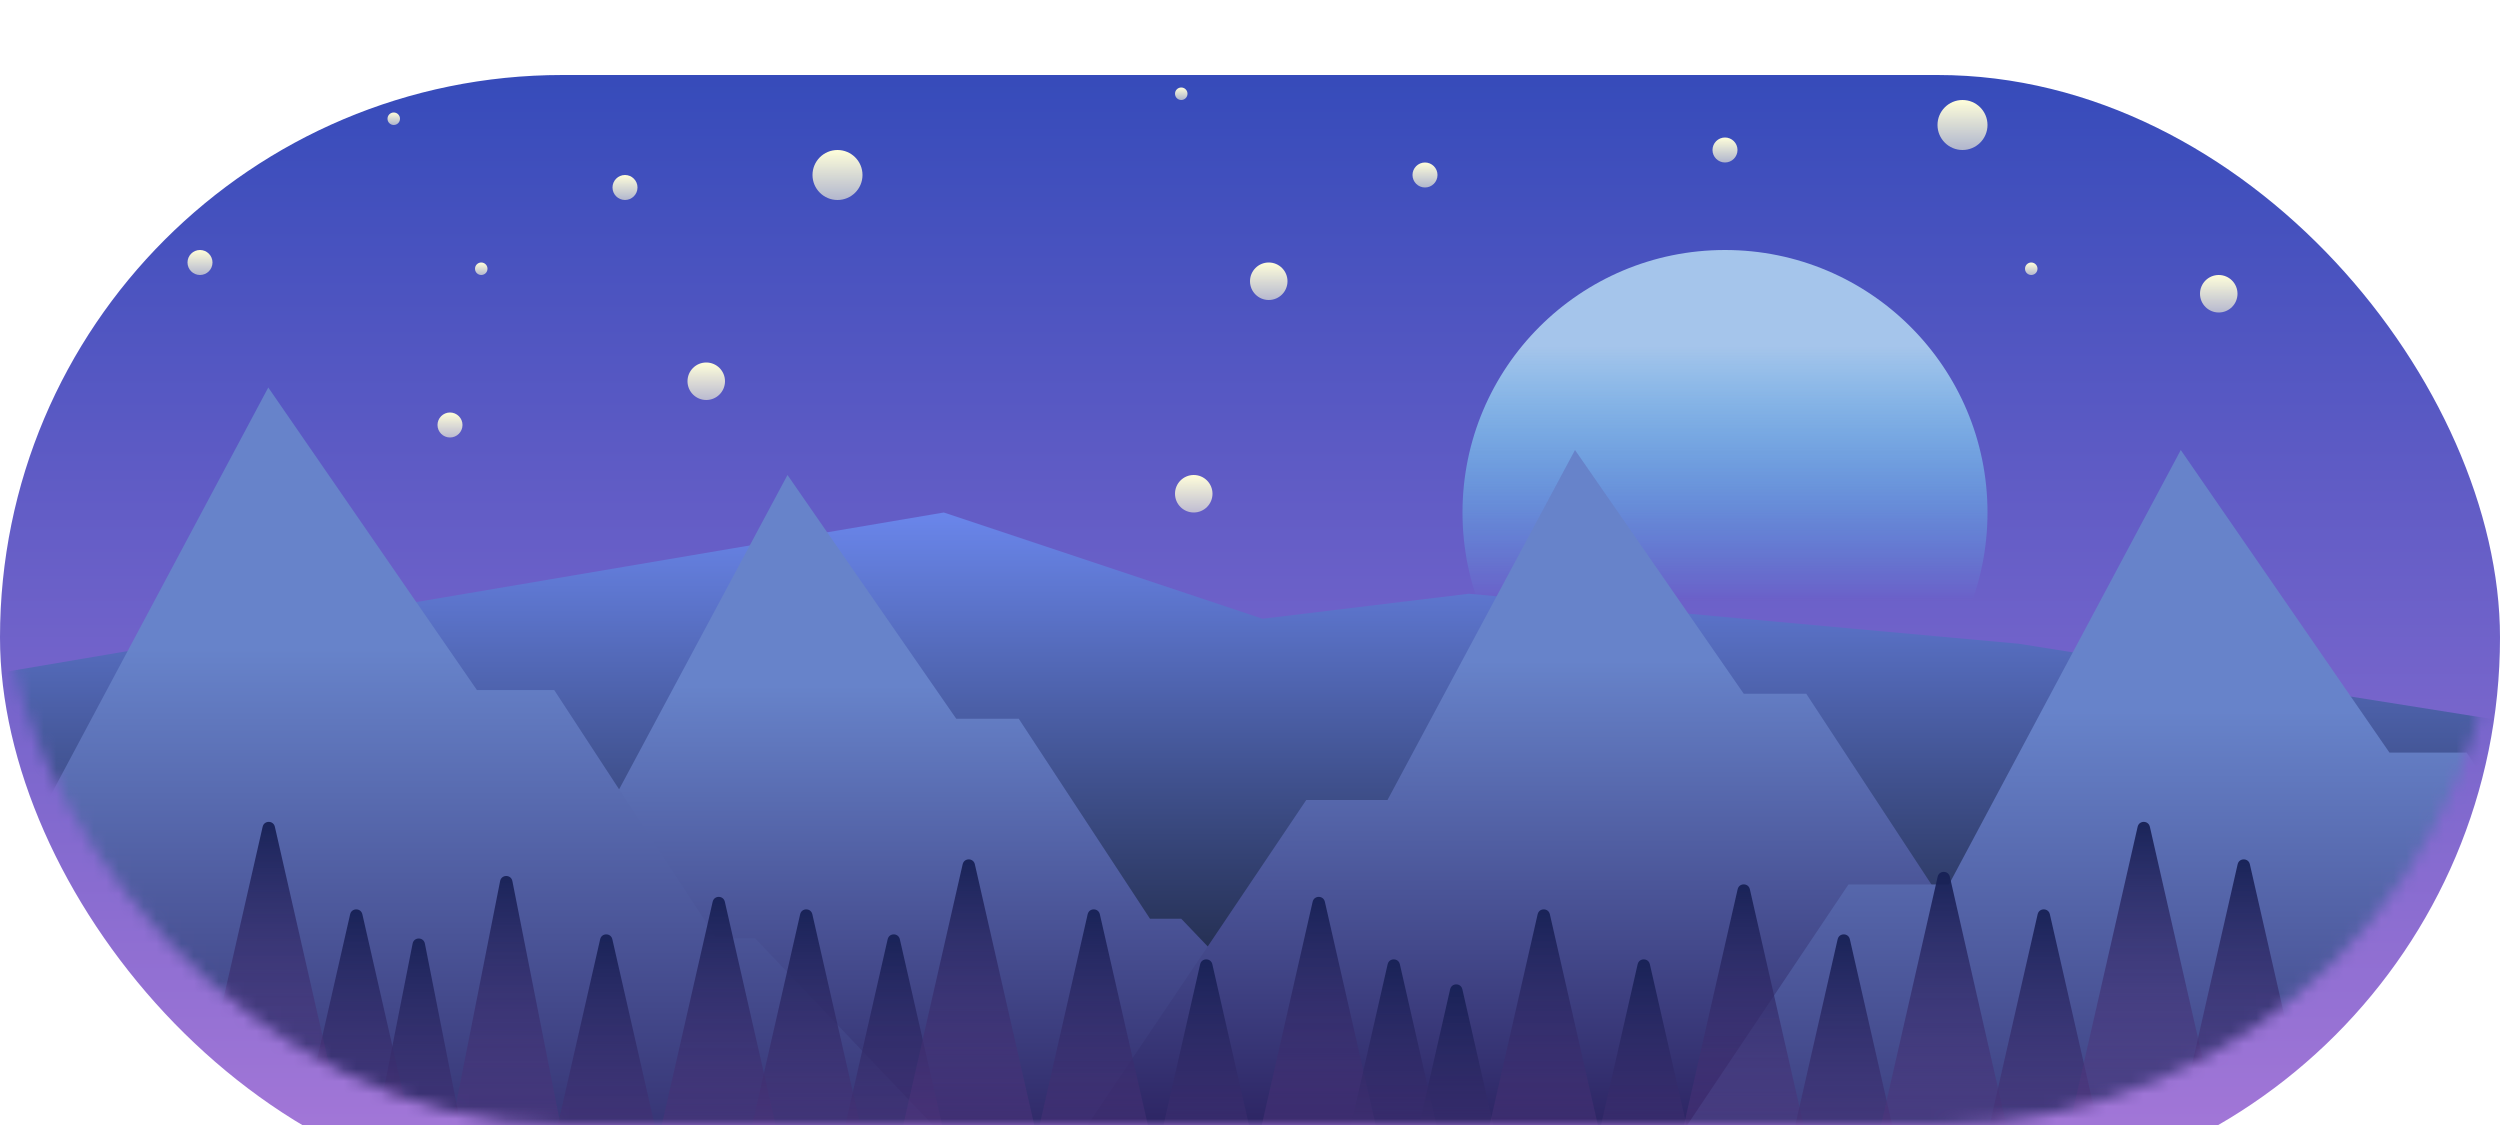
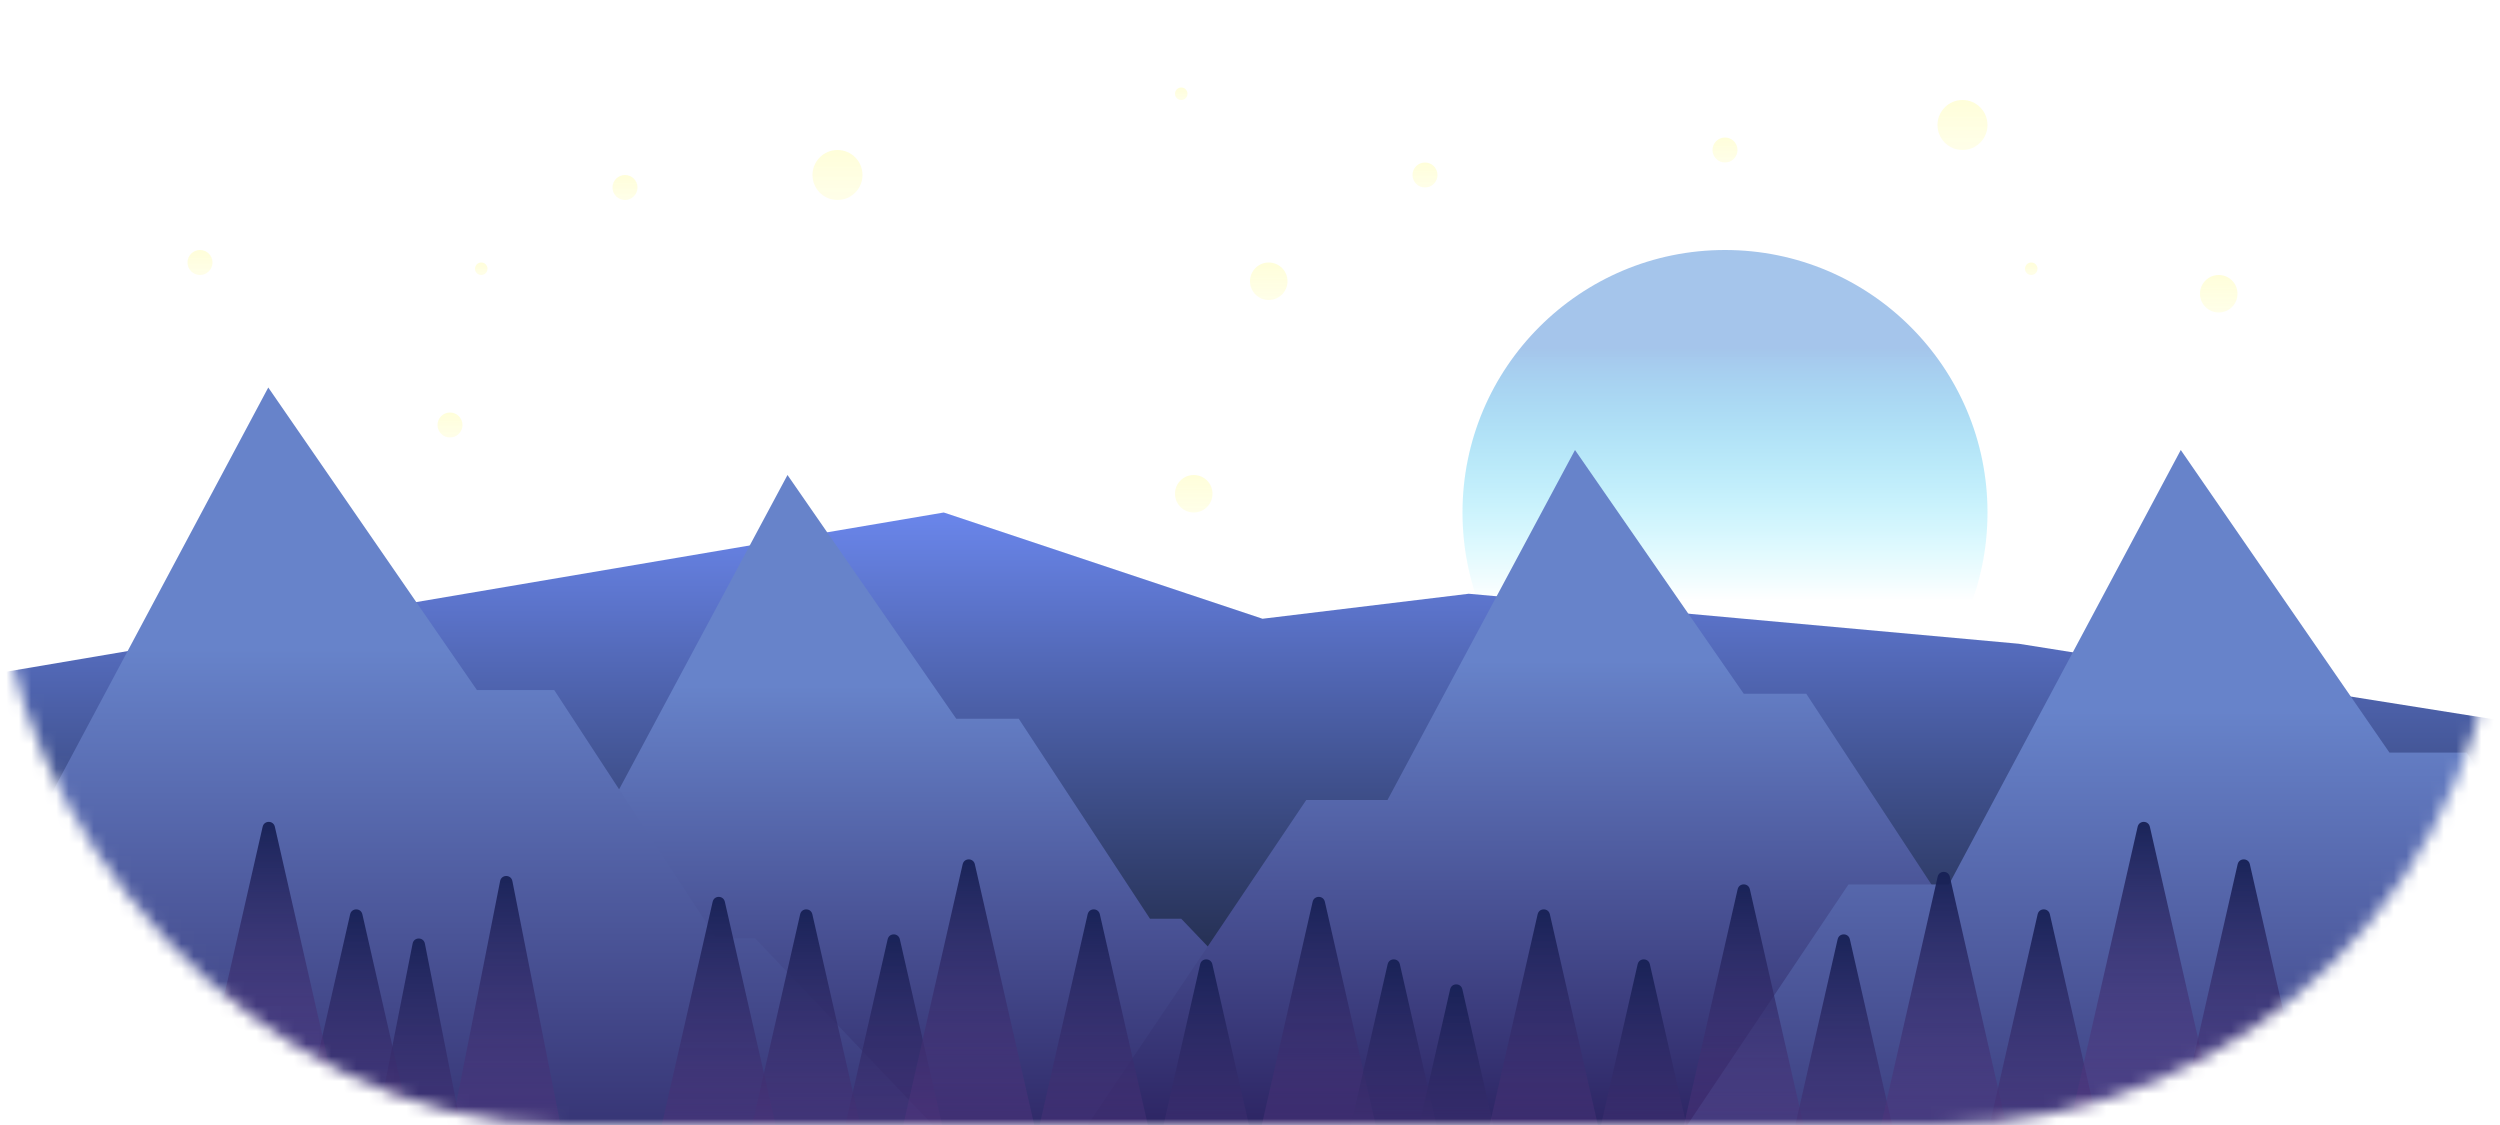
<svg xmlns="http://www.w3.org/2000/svg" width="200" height="90" viewBox="0 0 200 90" fill="none">
  <g filter="url(#filter0_i_1_1015)">
-     <rect width="200" height="90" rx="45" fill="url(#paint0_linear_1_1015)" />
-   </g>
+     </g>
  <mask id="mask0_1_1015" style="mask-type:alpha" maskUnits="userSpaceOnUse" x="0" y="0" width="200" height="90">
    <rect width="200" height="90" rx="45" fill="url(#paint1_linear_1_1015)" />
  </mask>
  <g mask="url(#mask0_1_1015)">
    <circle cx="138" cy="41" r="21" fill="url(#paint2_linear_1_1015)" />
    <path d="M-4 54.5V69.5L4.5 109C19.667 114.5 51.1 125.8 55.5 127C61 128.5 109.5 136.5 112 137.5C114 138.3 182.5 113.167 216.5 100.5L205.5 58.5L161.5 51.5L117.5 47.5L101 49.5L75.5 41L-4 54.5Z" fill="url(#paint3_linear_1_1015)" />
    <path d="M41.5 66L23 93.5L116 96L94.5 73.5H92L81.5 57.5H76.5L63 38L48 66H41.5Z" fill="url(#paint4_linear_1_1015)" />
    <path d="M104.5 64L86 91.5L179 94L157.5 71.5H155L144.5 55.5H139.5L126 36L111 64H104.5Z" fill="url(#paint5_linear_1_1015)" />
    <path d="M147.876 70.759L125 104.897L240 108L213.414 80.069H210.323L197.339 60.207H191.156L174.462 36L155.914 70.759H147.876Z" fill="url(#paint6_linear_1_1015)" />
    <path d="M-5.124 65.759L-28 99.897L87 103L60.414 75.069H57.323L44.339 55.207H38.156L21.462 31L2.914 65.759H-5.124Z" fill="url(#paint7_linear_1_1015)" />
    <path d="M40.01 70.484C40.116 69.946 40.884 69.946 40.99 70.484L46.011 95.903C46.072 96.212 45.836 96.5 45.521 96.5H35.479C35.164 96.5 34.928 96.212 34.989 95.903L40.01 70.484Z" fill="url(#paint8_linear_1_1015)" />
    <path d="M33.01 75.484C33.116 74.946 33.884 74.946 33.99 75.484L39.011 100.903C39.072 101.212 38.836 101.5 38.521 101.5H28.479C28.164 101.5 27.928 101.212 27.989 100.903L33.01 75.484Z" fill="url(#paint9_linear_1_1015)" />
-     <path d="M48.013 75.139C48.131 74.621 48.869 74.621 48.987 75.139L54.856 100.889C54.927 101.202 54.689 101.5 54.368 101.5H42.632C42.311 101.5 42.073 101.202 42.144 100.889L48.013 75.139Z" fill="url(#paint10_linear_1_1015)" />
    <path d="M57.013 72.139C57.131 71.621 57.869 71.621 57.987 72.139L63.856 97.889C63.927 98.202 63.689 98.5 63.368 98.5H51.632C51.311 98.5 51.073 98.202 51.144 97.889L57.013 72.139Z" fill="url(#paint11_linear_1_1015)" />
    <path d="M64.013 73.139C64.131 72.621 64.869 72.621 64.987 73.139L70.856 98.889C70.927 99.202 70.689 99.5 70.368 99.5H58.632C58.311 99.5 58.073 99.202 58.144 98.889L64.013 73.139Z" fill="url(#paint12_linear_1_1015)" />
    <path d="M71.013 75.139C71.131 74.621 71.869 74.621 71.987 75.139L77.856 100.889C77.927 101.202 77.689 101.5 77.368 101.5H65.632C65.311 101.5 65.073 101.202 65.144 100.889L71.013 75.139Z" fill="url(#paint13_linear_1_1015)" />
    <path d="M77.013 69.139C77.131 68.621 77.869 68.621 77.987 69.139L83.856 94.889C83.927 95.202 83.689 95.5 83.368 95.5H71.632C71.311 95.5 71.073 95.202 71.144 94.889L77.013 69.139Z" fill="url(#paint14_linear_1_1015)" />
    <path d="M87.013 73.139C87.131 72.621 87.869 72.621 87.987 73.139L93.856 98.889C93.927 99.202 93.689 99.5 93.368 99.5H81.632C81.311 99.5 81.073 99.202 81.144 98.889L87.013 73.139Z" fill="url(#paint15_linear_1_1015)" />
    <path d="M96.013 77.139C96.131 76.621 96.869 76.621 96.987 77.139L102.856 102.889C102.927 103.202 102.689 103.5 102.368 103.5H90.632C90.311 103.5 90.073 103.202 90.144 102.889L96.013 77.139Z" fill="url(#paint16_linear_1_1015)" />
    <path d="M105.012 72.139C105.131 71.621 105.869 71.621 105.988 72.139L111.856 97.889C111.927 98.202 111.689 98.5 111.368 98.5H99.632C99.311 98.5 99.073 98.202 99.144 97.889L105.012 72.139Z" fill="url(#paint17_linear_1_1015)" />
    <path d="M111.012 77.139C111.131 76.621 111.869 76.621 111.988 77.139L117.856 102.889C117.927 103.202 117.689 103.5 117.368 103.5H105.632C105.311 103.5 105.073 103.202 105.144 102.889L111.012 77.139Z" fill="url(#paint18_linear_1_1015)" />
    <path d="M116.012 79.139C116.131 78.621 116.869 78.621 116.988 79.139L122.856 104.889C122.927 105.202 122.689 105.5 122.368 105.5H110.632C110.311 105.5 110.073 105.202 110.144 104.889L116.012 79.139Z" fill="url(#paint19_linear_1_1015)" />
    <path d="M123.012 73.139C123.131 72.621 123.869 72.621 123.988 73.139L129.856 98.889C129.927 99.202 129.689 99.5 129.368 99.5H117.632C117.311 99.5 117.073 99.202 117.144 98.889L123.012 73.139Z" fill="url(#paint20_linear_1_1015)" />
    <path d="M131.012 77.139C131.131 76.621 131.869 76.621 131.988 77.139L137.856 102.889C137.927 103.202 137.689 103.5 137.368 103.5H125.632C125.311 103.5 125.073 103.202 125.144 102.889L131.012 77.139Z" fill="url(#paint21_linear_1_1015)" />
    <path d="M139.012 71.139C139.131 70.621 139.869 70.621 139.988 71.139L145.856 96.889C145.927 97.202 145.689 97.5 145.368 97.5H133.632C133.311 97.5 133.073 97.202 133.144 96.889L139.012 71.139Z" fill="url(#paint22_linear_1_1015)" />
    <path d="M147.012 75.139C147.131 74.621 147.869 74.621 147.988 75.139L153.856 100.889C153.927 101.202 153.689 101.5 153.368 101.5H141.632C141.311 101.5 141.073 101.202 141.144 100.889L147.012 75.139Z" fill="url(#paint23_linear_1_1015)" />
    <path d="M155.012 70.139C155.131 69.621 155.869 69.621 155.988 70.139L161.856 95.889C161.927 96.202 161.689 96.5 161.368 96.5H149.632C149.311 96.5 149.073 96.202 149.144 95.889L155.012 70.139Z" fill="url(#paint24_linear_1_1015)" />
    <path d="M163.012 73.139C163.131 72.621 163.869 72.621 163.988 73.139L169.856 98.889C169.927 99.202 169.689 99.5 169.368 99.5H157.632C157.311 99.5 157.073 99.202 157.144 98.889L163.012 73.139Z" fill="url(#paint25_linear_1_1015)" />
    <path d="M171.012 66.139C171.131 65.621 171.869 65.621 171.988 66.139L177.856 91.889C177.927 92.202 177.689 92.5 177.368 92.5H165.632C165.311 92.5 165.073 92.202 165.144 91.889L171.012 66.139Z" fill="url(#paint26_linear_1_1015)" />
    <path d="M179.012 69.139C179.131 68.621 179.869 68.621 179.988 69.139L185.856 94.889C185.927 95.202 185.689 95.5 185.368 95.5H173.632C173.311 95.5 173.073 95.202 173.144 94.889L179.012 69.139Z" fill="url(#paint27_linear_1_1015)" />
    <path d="M28.012 73.139C28.131 72.621 28.869 72.621 28.988 73.139L34.856 98.889C34.927 99.202 34.689 99.5 34.368 99.5H22.632C22.311 99.5 22.073 99.202 22.144 98.889L28.012 73.139Z" fill="url(#paint28_linear_1_1015)" />
    <path d="M21.012 66.139C21.131 65.621 21.869 65.621 21.988 66.139L27.856 91.889C27.927 92.202 27.689 92.5 27.368 92.5H15.632C15.311 92.5 15.073 92.202 15.144 91.889L21.012 66.139Z" fill="url(#paint29_linear_1_1015)" />
  </g>
  <circle cx="138" cy="12" r="1" fill="url(#paint30_linear_1_1015)" />
  <circle cx="95.5" cy="39.5" r="1.5" fill="url(#paint31_linear_1_1015)" />
  <circle cx="177.5" cy="23.5" r="1.5" fill="url(#paint32_linear_1_1015)" />
  <circle cx="162.5" cy="21.5" r="0.5" fill="url(#paint33_linear_1_1015)" />
-   <circle cx="56.5" cy="30.5" r="1.5" fill="url(#paint34_linear_1_1015)" />
  <circle cx="67" cy="14" r="2" fill="url(#paint35_linear_1_1015)" />
  <circle cx="38.5" cy="21.5" r="0.5" fill="url(#paint36_linear_1_1015)" />
  <circle cx="94.5" cy="7.5" r="0.5" fill="url(#paint37_linear_1_1015)" />
-   <circle cx="31.5" cy="9.5" r="0.5" fill="url(#paint38_linear_1_1015)" />
  <circle cx="50" cy="15" r="1" fill="url(#paint39_linear_1_1015)" />
  <circle cx="36" cy="34" r="1" fill="url(#paint40_linear_1_1015)" />
  <circle cx="16" cy="21" r="1" fill="url(#paint41_linear_1_1015)" />
  <circle cx="101.5" cy="22.5" r="1.5" fill="url(#paint42_linear_1_1015)" />
  <circle cx="157" cy="10" r="2" fill="url(#paint43_linear_1_1015)" />
  <circle cx="114" cy="14" r="1" fill="url(#paint44_linear_1_1015)" />
  <defs>
    <filter id="filter0_i_1_1015" x="0" y="0" width="200" height="96" filterUnits="userSpaceOnUse" color-interpolation-filters="sRGB">
      <feFlood flood-opacity="0" result="BackgroundImageFix" />
      <feBlend mode="normal" in="SourceGraphic" in2="BackgroundImageFix" result="shape" />
      <feColorMatrix in="SourceAlpha" type="matrix" values="0 0 0 0 0 0 0 0 0 0 0 0 0 0 0 0 0 0 127 0" result="hardAlpha" />
      <feMorphology radius="3" operator="erode" in="SourceAlpha" result="effect1_innerShadow_1_1015" />
      <feOffset dy="6" />
      <feGaussianBlur stdDeviation="4" />
      <feComposite in2="hardAlpha" operator="arithmetic" k2="-1" k3="1" />
      <feColorMatrix type="matrix" values="0 0 0 0 0 0 0 0 0 0 0 0 0 0 0 0 0 0 0.25 0" />
      <feBlend mode="normal" in2="shape" result="effect1_innerShadow_1_1015" />
    </filter>
    <linearGradient id="paint0_linear_1_1015" x1="100" y1="0" x2="100" y2="90" gradientUnits="userSpaceOnUse">
      <stop stop-color="#364BBA" />
      <stop offset="1" stop-color="#A979D9" />
    </linearGradient>
    <linearGradient id="paint1_linear_1_1015" x1="100" y1="0" x2="100" y2="90" gradientUnits="userSpaceOnUse">
      <stop stop-color="#ABFAFF" />
      <stop offset="1" stop-color="#D5FFAB" />
    </linearGradient>
    <linearGradient id="paint2_linear_1_1015" x1="138" y1="15.5" x2="138" y2="62" gradientUnits="userSpaceOnUse">
      <stop offset="0.262" stop-color="#A5C5EB" />
      <stop offset="0.699" stop-color="#51EAFF" stop-opacity="0" />
    </linearGradient>
    <linearGradient id="paint3_linear_1_1015" x1="106.25" y1="41" x2="106.25" y2="137.519" gradientUnits="userSpaceOnUse">
      <stop stop-color="#6A86EB" />
      <stop offset="0.554" stop-color="#010203" />
    </linearGradient>
    <linearGradient id="paint4_linear_1_1015" x1="69.5" y1="38" x2="69.5" y2="96" gradientUnits="userSpaceOnUse">
      <stop offset="0.29" stop-color="#6783CA" />
      <stop offset="1" stop-color="#271B59" />
    </linearGradient>
    <linearGradient id="paint5_linear_1_1015" x1="132.5" y1="36" x2="132.5" y2="94" gradientUnits="userSpaceOnUse">
      <stop offset="0.29" stop-color="#6783CA" />
      <stop offset="1" stop-color="#271B59" />
    </linearGradient>
    <linearGradient id="paint6_linear_1_1015" x1="182.5" y1="36" x2="182.5" y2="108" gradientUnits="userSpaceOnUse">
      <stop offset="0.29" stop-color="#6783CA" />
      <stop offset="1" stop-color="#271B59" />
    </linearGradient>
    <linearGradient id="paint7_linear_1_1015" x1="29.5" y1="31" x2="29.5" y2="103" gradientUnits="userSpaceOnUse">
      <stop offset="0.29" stop-color="#6783CA" />
      <stop offset="1" stop-color="#271B59" />
    </linearGradient>
    <linearGradient id="paint8_linear_1_1015" x1="40.5" y1="68" x2="40.5" y2="106" gradientUnits="userSpaceOnUse">
      <stop stop-color="#111F51" />
      <stop offset="1" stop-color="#83459F" stop-opacity="0" />
    </linearGradient>
    <linearGradient id="paint9_linear_1_1015" x1="33.5" y1="73" x2="33.5" y2="111" gradientUnits="userSpaceOnUse">
      <stop stop-color="#111F51" />
      <stop offset="1" stop-color="#83459F" stop-opacity="0" />
    </linearGradient>
    <linearGradient id="paint10_linear_1_1015" x1="48.5" y1="73" x2="48.5" y2="111" gradientUnits="userSpaceOnUse">
      <stop stop-color="#111F51" />
      <stop offset="1" stop-color="#83459F" stop-opacity="0" />
    </linearGradient>
    <linearGradient id="paint11_linear_1_1015" x1="57.5" y1="70" x2="57.5" y2="108" gradientUnits="userSpaceOnUse">
      <stop stop-color="#111F51" />
      <stop offset="1" stop-color="#83459F" stop-opacity="0" />
    </linearGradient>
    <linearGradient id="paint12_linear_1_1015" x1="64.5" y1="71" x2="64.5" y2="109" gradientUnits="userSpaceOnUse">
      <stop stop-color="#111F51" />
      <stop offset="1" stop-color="#83459F" stop-opacity="0" />
    </linearGradient>
    <linearGradient id="paint13_linear_1_1015" x1="71.5" y1="73" x2="71.5" y2="111" gradientUnits="userSpaceOnUse">
      <stop stop-color="#111F51" />
      <stop offset="1" stop-color="#83459F" stop-opacity="0" />
    </linearGradient>
    <linearGradient id="paint14_linear_1_1015" x1="77.5" y1="67" x2="77.5" y2="105" gradientUnits="userSpaceOnUse">
      <stop stop-color="#111F51" />
      <stop offset="1" stop-color="#83459F" stop-opacity="0" />
    </linearGradient>
    <linearGradient id="paint15_linear_1_1015" x1="87.5" y1="71" x2="87.5" y2="109" gradientUnits="userSpaceOnUse">
      <stop stop-color="#111F51" />
      <stop offset="1" stop-color="#83459F" stop-opacity="0" />
    </linearGradient>
    <linearGradient id="paint16_linear_1_1015" x1="96.5" y1="75" x2="96.5" y2="113" gradientUnits="userSpaceOnUse">
      <stop stop-color="#111F51" />
      <stop offset="1" stop-color="#83459F" stop-opacity="0" />
    </linearGradient>
    <linearGradient id="paint17_linear_1_1015" x1="105.5" y1="70" x2="105.5" y2="108" gradientUnits="userSpaceOnUse">
      <stop stop-color="#111F51" />
      <stop offset="1" stop-color="#83459F" stop-opacity="0" />
    </linearGradient>
    <linearGradient id="paint18_linear_1_1015" x1="111.5" y1="75" x2="111.5" y2="113" gradientUnits="userSpaceOnUse">
      <stop stop-color="#111F51" />
      <stop offset="1" stop-color="#83459F" stop-opacity="0" />
    </linearGradient>
    <linearGradient id="paint19_linear_1_1015" x1="116.5" y1="77" x2="116.5" y2="115" gradientUnits="userSpaceOnUse">
      <stop stop-color="#111F51" />
      <stop offset="1" stop-color="#83459F" stop-opacity="0" />
    </linearGradient>
    <linearGradient id="paint20_linear_1_1015" x1="123.5" y1="71" x2="123.5" y2="109" gradientUnits="userSpaceOnUse">
      <stop stop-color="#111F51" />
      <stop offset="1" stop-color="#83459F" stop-opacity="0" />
    </linearGradient>
    <linearGradient id="paint21_linear_1_1015" x1="131.5" y1="75" x2="131.5" y2="113" gradientUnits="userSpaceOnUse">
      <stop stop-color="#111F51" />
      <stop offset="1" stop-color="#83459F" stop-opacity="0" />
    </linearGradient>
    <linearGradient id="paint22_linear_1_1015" x1="139.5" y1="69" x2="139.5" y2="107" gradientUnits="userSpaceOnUse">
      <stop stop-color="#111F51" />
      <stop offset="1" stop-color="#83459F" stop-opacity="0" />
    </linearGradient>
    <linearGradient id="paint23_linear_1_1015" x1="147.5" y1="73" x2="147.5" y2="111" gradientUnits="userSpaceOnUse">
      <stop stop-color="#111F51" />
      <stop offset="1" stop-color="#83459F" stop-opacity="0" />
    </linearGradient>
    <linearGradient id="paint24_linear_1_1015" x1="155.5" y1="68" x2="155.5" y2="106" gradientUnits="userSpaceOnUse">
      <stop stop-color="#111F51" />
      <stop offset="1" stop-color="#83459F" stop-opacity="0" />
    </linearGradient>
    <linearGradient id="paint25_linear_1_1015" x1="163.5" y1="71" x2="163.5" y2="109" gradientUnits="userSpaceOnUse">
      <stop stop-color="#111F51" />
      <stop offset="1" stop-color="#83459F" stop-opacity="0" />
    </linearGradient>
    <linearGradient id="paint26_linear_1_1015" x1="171.5" y1="64" x2="171.5" y2="102" gradientUnits="userSpaceOnUse">
      <stop stop-color="#111F51" />
      <stop offset="1" stop-color="#83459F" stop-opacity="0" />
    </linearGradient>
    <linearGradient id="paint27_linear_1_1015" x1="179.5" y1="67" x2="179.5" y2="105" gradientUnits="userSpaceOnUse">
      <stop stop-color="#111F51" />
      <stop offset="1" stop-color="#83459F" stop-opacity="0" />
    </linearGradient>
    <linearGradient id="paint28_linear_1_1015" x1="28.5" y1="71" x2="28.5" y2="109" gradientUnits="userSpaceOnUse">
      <stop stop-color="#111F51" />
      <stop offset="1" stop-color="#83459F" stop-opacity="0" />
    </linearGradient>
    <linearGradient id="paint29_linear_1_1015" x1="21.5" y1="64" x2="21.5" y2="102" gradientUnits="userSpaceOnUse">
      <stop stop-color="#111F51" />
      <stop offset="1" stop-color="#83459F" stop-opacity="0" />
    </linearGradient>
    <linearGradient id="paint30_linear_1_1015" x1="138" y1="11" x2="138" y2="13" gradientUnits="userSpaceOnUse">
      <stop stop-color="#FFFEDA" />
      <stop offset="1" stop-color="#FFFEDA" stop-opacity="0.59" />
    </linearGradient>
    <linearGradient id="paint31_linear_1_1015" x1="95.5" y1="38" x2="95.5" y2="41" gradientUnits="userSpaceOnUse">
      <stop stop-color="#FFFEDA" />
      <stop offset="1" stop-color="#FFFEDA" stop-opacity="0.59" />
    </linearGradient>
    <linearGradient id="paint32_linear_1_1015" x1="177.5" y1="22" x2="177.5" y2="25" gradientUnits="userSpaceOnUse">
      <stop stop-color="#FFFEDA" />
      <stop offset="1" stop-color="#FFFEDA" stop-opacity="0.59" />
    </linearGradient>
    <linearGradient id="paint33_linear_1_1015" x1="162.5" y1="21" x2="162.5" y2="22" gradientUnits="userSpaceOnUse">
      <stop stop-color="#FFFEDA" />
      <stop offset="1" stop-color="#FFFEDA" stop-opacity="0.59" />
    </linearGradient>
    <linearGradient id="paint34_linear_1_1015" x1="56.5" y1="29" x2="56.5" y2="32" gradientUnits="userSpaceOnUse">
      <stop stop-color="#FFFEDA" />
      <stop offset="1" stop-color="#FFFEDA" stop-opacity="0.59" />
    </linearGradient>
    <linearGradient id="paint35_linear_1_1015" x1="67" y1="12" x2="67" y2="16" gradientUnits="userSpaceOnUse">
      <stop stop-color="#FFFEDA" />
      <stop offset="1" stop-color="#FFFEDA" stop-opacity="0.59" />
    </linearGradient>
    <linearGradient id="paint36_linear_1_1015" x1="38.5" y1="21" x2="38.5" y2="22" gradientUnits="userSpaceOnUse">
      <stop stop-color="#FFFEDA" />
      <stop offset="1" stop-color="#FFFEDA" stop-opacity="0.59" />
    </linearGradient>
    <linearGradient id="paint37_linear_1_1015" x1="94.5" y1="7" x2="94.5" y2="8" gradientUnits="userSpaceOnUse">
      <stop stop-color="#FFFEDA" />
      <stop offset="1" stop-color="#FFFEDA" stop-opacity="0.59" />
    </linearGradient>
    <linearGradient id="paint38_linear_1_1015" x1="31.5" y1="9" x2="31.5" y2="10" gradientUnits="userSpaceOnUse">
      <stop stop-color="#FFFEDA" />
      <stop offset="1" stop-color="#FFFEDA" stop-opacity="0.59" />
    </linearGradient>
    <linearGradient id="paint39_linear_1_1015" x1="50" y1="14" x2="50" y2="16" gradientUnits="userSpaceOnUse">
      <stop stop-color="#FFFEDA" />
      <stop offset="1" stop-color="#FFFEDA" stop-opacity="0.59" />
    </linearGradient>
    <linearGradient id="paint40_linear_1_1015" x1="36" y1="33" x2="36" y2="35" gradientUnits="userSpaceOnUse">
      <stop stop-color="#FFFEDA" />
      <stop offset="1" stop-color="#FFFEDA" stop-opacity="0.59" />
    </linearGradient>
    <linearGradient id="paint41_linear_1_1015" x1="16" y1="20" x2="16" y2="22" gradientUnits="userSpaceOnUse">
      <stop stop-color="#FFFEDA" />
      <stop offset="1" stop-color="#FFFEDA" stop-opacity="0.59" />
    </linearGradient>
    <linearGradient id="paint42_linear_1_1015" x1="101.5" y1="21" x2="101.5" y2="24" gradientUnits="userSpaceOnUse">
      <stop stop-color="#FFFEDA" />
      <stop offset="1" stop-color="#FFFEDA" stop-opacity="0.59" />
    </linearGradient>
    <linearGradient id="paint43_linear_1_1015" x1="157" y1="8" x2="157" y2="12" gradientUnits="userSpaceOnUse">
      <stop stop-color="#FFFEDA" />
      <stop offset="1" stop-color="#FFFEDA" stop-opacity="0.59" />
    </linearGradient>
    <linearGradient id="paint44_linear_1_1015" x1="114" y1="13" x2="114" y2="15" gradientUnits="userSpaceOnUse">
      <stop stop-color="#FFFEDA" />
      <stop offset="1" stop-color="#FFFEDA" stop-opacity="0.59" />
    </linearGradient>
  </defs>
</svg>